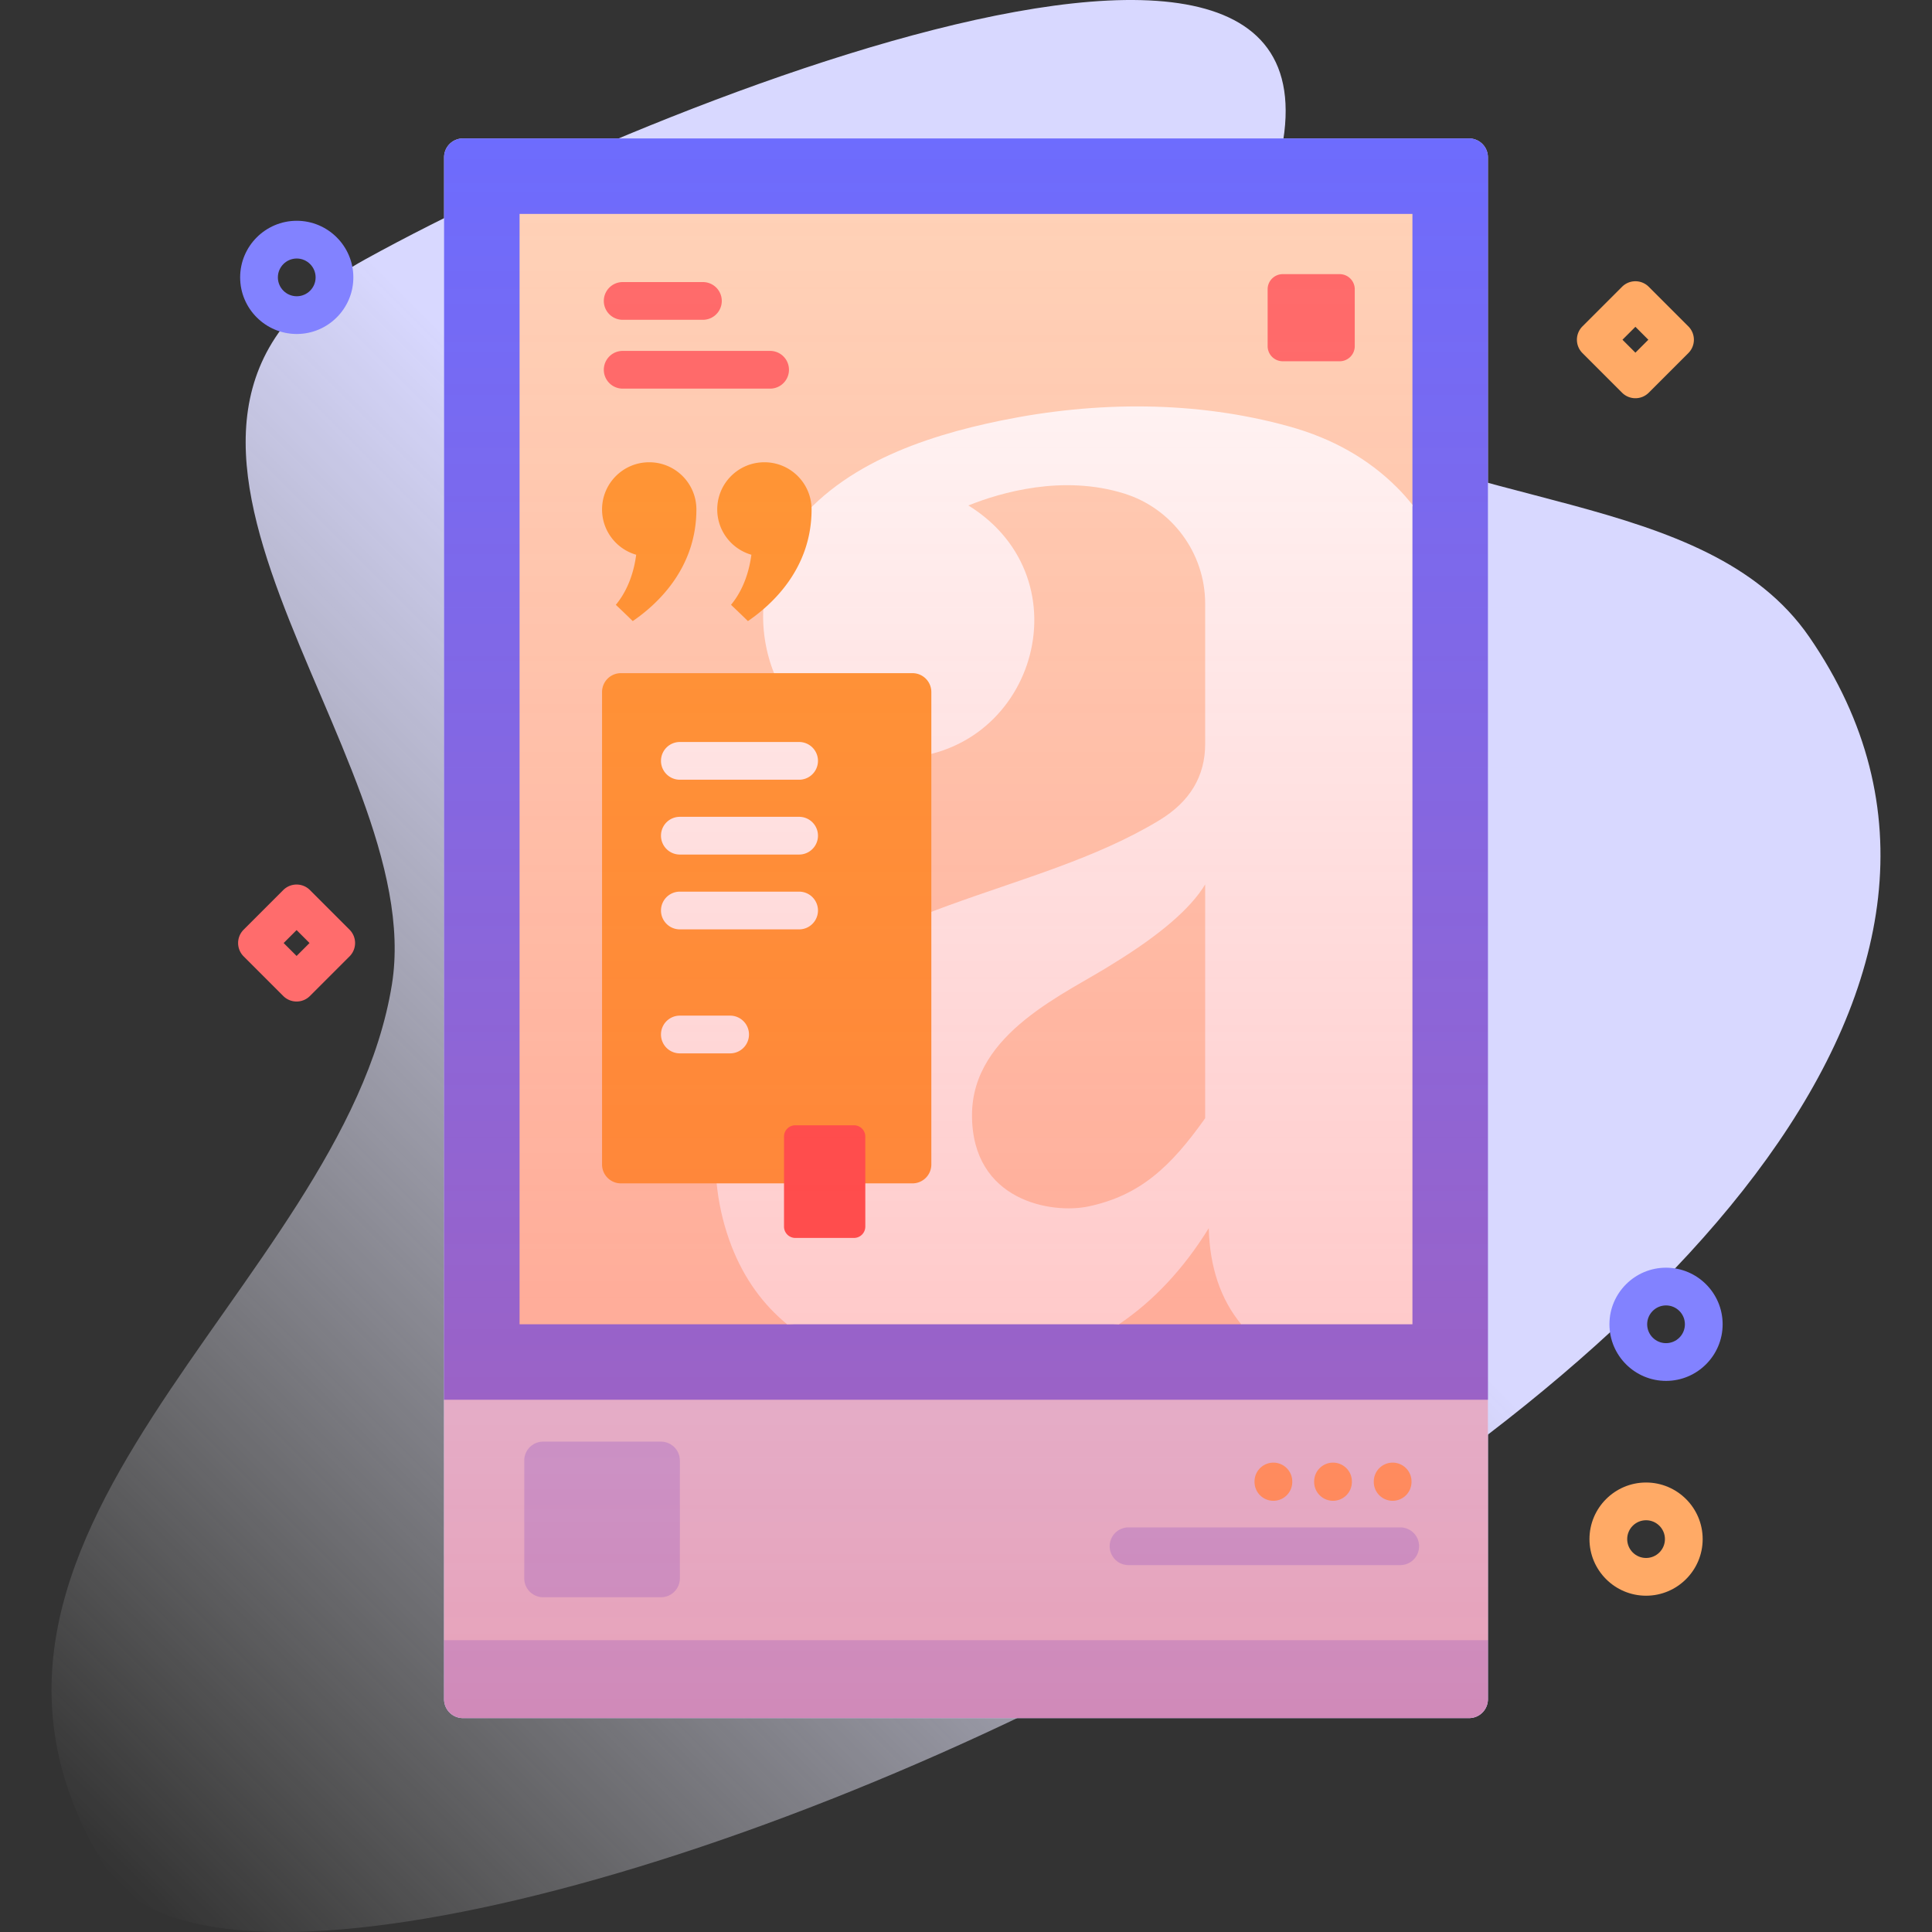
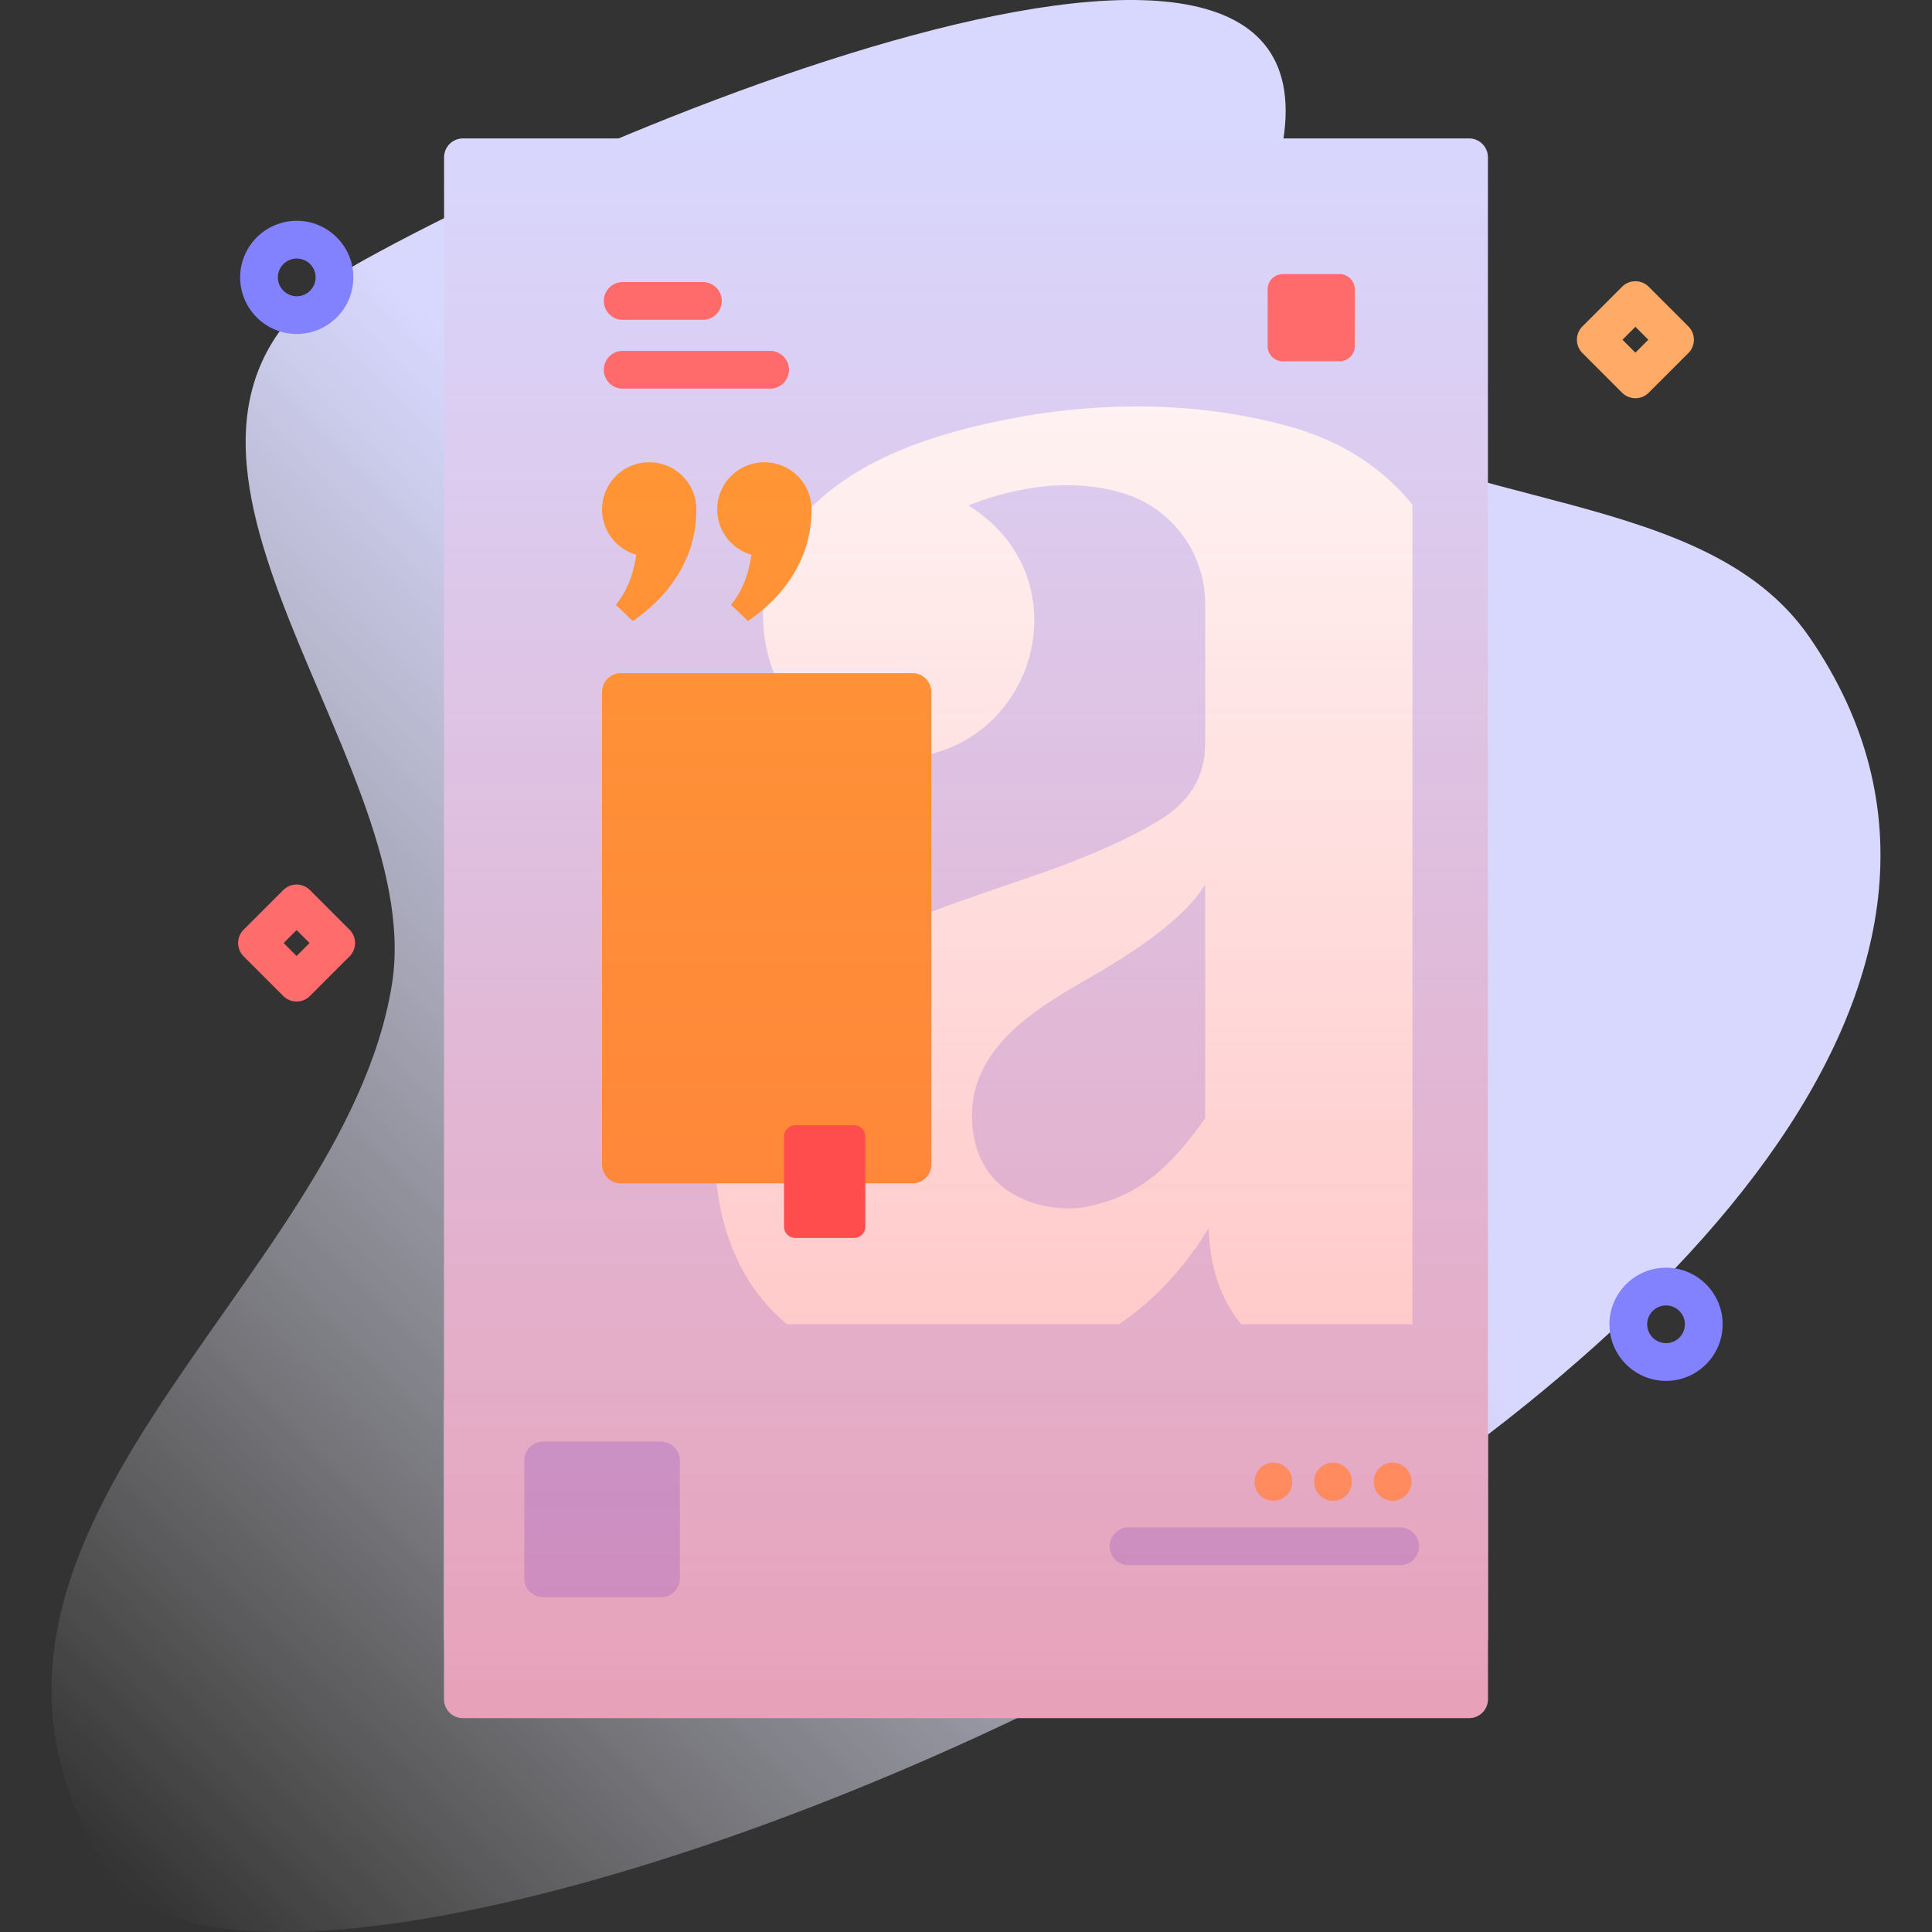
<svg xmlns="http://www.w3.org/2000/svg" version="1.1" width="512" height="512" x="0" y="0" viewBox="0 0 512 512" style="enable-background:new 0 0 512 512" xml:space="preserve" class="">
  <rect x="0" y="0" width="512" height="512" fill="#333333" stroke="none" />
  <g>
    <linearGradient id="a" x1="1.257" x2="397.041" y1="469.324" y2="73.539" gradientUnits="userSpaceOnUse">
      <stop offset="0" stop-color="#fff" stop-opacity="0" />
      <stop offset=".262" stop-color="#ededff" stop-opacity=".416" />
      <stop offset=".629" stop-color="#d8d8ff" />
    </linearGradient>
    <linearGradient id="b" x1="256" x2="256" y1="461.036" y2="27.381" gradientUnits="userSpaceOnUse">
      <stop offset="0" stop-color="#ff4d4d" stop-opacity=".4" />
      <stop offset=".146" stop-color="#ff4d4d" stop-opacity=".342" />
      <stop offset="1" stop-color="#ff4d4d" stop-opacity="0" />
    </linearGradient>
    <path fill="url(#a)" d="M479.509 168.846c-27.361-39.783-94.787-32.753-137.51-62.55-12.395-8.645-21.123-21.802-14.096-35.544 67.025-131.079-146.616-48.594-231.066-2.045C17.17 112.62 113.846 198.818 103.86 260.9 90.895 341.5-27.082 407.306 28.406 495.624c49.945 79.495 574.892-146.79 451.103-326.778z" opacity="1" data-original="url(#a)" class="" />
    <path fill="#d8d8ff" d="M389.314 455.314H122.686a5 5 0 0 1-5-5V41.686a5 5 0 0 1 5-5h266.628a5 5 0 0 1 5 5v408.628a5 5 0 0 1-5 5z" opacity="1" data-original="#d8d8ff" />
    <path fill="#d8d8ff" d="M117.686 434.669v-63.715l138.314-3 138.314 3v63.715l-138.314 3z" opacity="1" data-original="#d8d8ff" />
-     <path fill="#b2b2ff" d="M117.686 434.669v15.645a5 5 0 0 0 5 5h266.628a5 5 0 0 0 5-5v-15.645z" opacity="1" data-original="#b2b2ff" />
-     <path fill="#6c6cff" d="M394.314 370.954H117.686V41.686a5 5 0 0 1 5-5h266.628a5 5 0 0 1 5 5z" opacity="1" data-original="#6c6cff" />
-     <path fill="#ffd5ba" d="M374.31 56.69v77.1l-45.38 217.16h-32.4l-38.94-3-49 3h-70.9V56.69z" opacity="1" data-original="#ffd5ba" />
    <path fill="#ff6c6c" d="M355.025 95.737h-15.087a4 4 0 0 1-4-4V76.65a4 4 0 0 1 4-4h15.087a4 4 0 0 1 4 4v15.087a4 4 0 0 1-4 4z" opacity="1" data-original="#ff6c6c" />
    <path fill="#b2b2ff" d="M175.168 423.287h-31.235a5 5 0 0 1-5-5v-31.235a5 5 0 0 1 5-5h31.235a5 5 0 0 1 5 5v31.235a5 5 0 0 1-5 5z" opacity="1" data-original="#b2b2ff" />
    <path fill="#ffaa66" d="M337.462 397.727a5 5 0 0 1-5-5v-.115a5 5 0 0 1 10 0v.115a5 5 0 0 1-5 5zM353.264 397.727a5 5 0 0 1-5-5v-.115a5 5 0 0 1 10 0v.115a5 5 0 0 1-5 5zM369.066 397.727a5 5 0 0 1-5-5v-.115a5 5 0 0 1 10 0v.115a5 5 0 0 1-5 5z" opacity="1" data-original="#ffaa66" />
    <path fill="#b2b2ff" d="M371.077 414.775h-72a5 5 0 0 1 0-10h72a5 5 0 0 1 0 10z" opacity="1" data-original="#b2b2ff" />
    <path fill="#ffffff" d="M370.23 129.19c-7.6-7.6-17.11-12.99-28.52-16.16-24.77-6.89-51.22-6.73-76.3-1.61-20.83 4.25-43.89 12.09-56.54 30.36-16.15 23.34-1.3 59.18 28.28 59.18 36.76 0 51.2-47.36 19.48-67.01 8.63-3.46 25.06-8.24 41.35-3.14 12.67 3.97 21.37 15.8 21.4 29.08v37.27c0 8.55-4.04 15.29-12.12 20.2-33.42 20.3-80.25 21.86-105.99 54.18-12.8 16.07-14.77 39.65-7.43 58.64 3.39 8.77 8.47 15.61 14.75 20.77h87.94c9.23-6.24 17.16-14.73 23.8-25.47.27 10.34 3.14 18.84 8.6 25.47h45.38V133.79c-1.26-1.6-2.62-3.14-4.08-4.6zm-50.85 167.15c-9.2 13-17.36 20.49-30.9 23.37-9.67 2.06-30.89-1.33-30.89-24.17 0-21.94 25.19-32.32 37.55-40.25 12.35-7.6 20.43-14.57 24.24-20.91z" opacity="1" data-original="#ffffff" />
    <g fill="#ff9c33">
      <path d="M172.051 122.505c-6.904 0-12.5 5.596-12.5 12.5 0 5.704 3.825 10.506 9.046 12.006-.471 3.628-1.785 8.908-5.396 13.274a350.667 350.667 0 0 1 4.483 4.31c6.498-4.44 16.867-13.97 16.867-29.59 0-6.904-5.596-12.5-12.5-12.5zM202.576 122.505c-6.904 0-12.5 5.596-12.5 12.5 0 5.704 3.825 10.506 9.046 12.006-.471 3.628-1.785 8.908-5.396 13.274a350.667 350.667 0 0 1 4.483 4.31c6.498-4.44 16.867-13.97 16.867-29.59 0-6.904-5.597-12.5-12.5-12.5z" fill="#ff9c33" opacity="1" data-original="#ff9c33" />
    </g>
    <path fill="#ff9c33" d="M241.812 313.606H164.55a5 5 0 0 1-5-5V183.394a5 5 0 0 1 5-5h77.262a5 5 0 0 1 5 5v125.212a5 5 0 0 1-5 5z" opacity="1" data-original="#ff9c33" />
-     <path fill="#ffffff" d="M211.772 226.464h-31.604a5 5 0 0 1 0-10h31.604a5 5 0 0 1 0 10zM211.772 206.635h-31.604a5 5 0 0 1 0-10h31.604a5 5 0 0 1 0 10zM193.489 279.153h-13.321a5 5 0 0 1 0-10h13.321a5 5 0 0 1 0 10zM211.772 246.294h-31.604a5 5 0 0 1 0-10h31.604a5 5 0 0 1 0 10z" opacity="1" data-original="#ffffff" />
    <path fill="#ff6c6c" d="M204.085 102.992h-39.068a5 5 0 0 1 0-10h39.068a5 5 0 0 1 0 10zM186.279 84.751h-21.262a5 5 0 0 1 0-10h21.262a5 5 0 0 1 0 10z" opacity="1" data-original="#ff6c6c" />
    <path fill="#ff4d4d" d="M226.316 328.066h-15.544a3 3 0 0 1-3-3V301.21a3 3 0 0 1 3-3h15.544a3 3 0 0 1 3 3v23.856a3 3 0 0 1-3 3z" opacity="1" data-original="#ff4d4d" />
    <path fill="url(#b)" d="M389.314 455.314H122.686a5 5 0 0 1-5-5V41.686a5 5 0 0 1 5-5h266.628a5 5 0 0 1 5 5v408.628a5 5 0 0 1-5 5z" opacity="1" data-original="url(#b)" />
    <path fill="#ffaa66" d="M433.399 105.533a4.987 4.987 0 0 1-3.536-1.464l-10.5-10.5a5 5 0 0 1 0-7.071l10.5-10.5a5.001 5.001 0 0 1 7.071 0l10.5 10.5a5 5 0 0 1 0 7.071l-10.5 10.5a4.987 4.987 0 0 1-3.535 1.464zm-3.429-15.5 3.429 3.429 3.429-3.429-3.429-3.429z" opacity="1" data-original="#ffaa66" />
    <path fill="#ff6c6c" d="M78.601 265.411a4.987 4.987 0 0 1-3.536-1.464l-10.5-10.5a5 5 0 0 1 0-7.071l10.5-10.5a5.001 5.001 0 0 1 7.071 0l10.5 10.5a5 5 0 0 1 0 7.071l-10.5 10.5a4.983 4.983 0 0 1-3.535 1.464zm-3.429-15.5 3.429 3.429 3.429-3.429-3.429-3.429z" opacity="1" data-original="#ff6c6c" />
-     <path fill="#ffaa66" d="M436.225 422.88c-8.271 0-15-6.729-15-15s6.729-15 15-15 15 6.729 15 15-6.729 15-15 15zm0-20c-2.757 0-5 2.243-5 5s2.243 5 5 5 5-2.243 5-5-2.244-5-5-5z" opacity="1" data-original="#ffaa66" />
    <path fill="#8282ff" d="M78.641 88.51c-8.271 0-15-6.729-15-15s6.729-15 15-15 15 6.729 15 15-6.729 15-15 15zm0-20c-2.757 0-5 2.243-5 5s2.243 5 5 5 5-2.243 5-5-2.244-5-5-5zM441.517 365.95c-8.271 0-15-6.729-15-15s6.729-15 15-15 15 6.729 15 15-6.729 15-15 15zm0-20c-2.757 0-5 2.243-5 5s2.243 5 5 5 5-2.243 5-5-2.244-5-5-5z" opacity="1" data-original="#8282ff" />
  </g>
</svg>